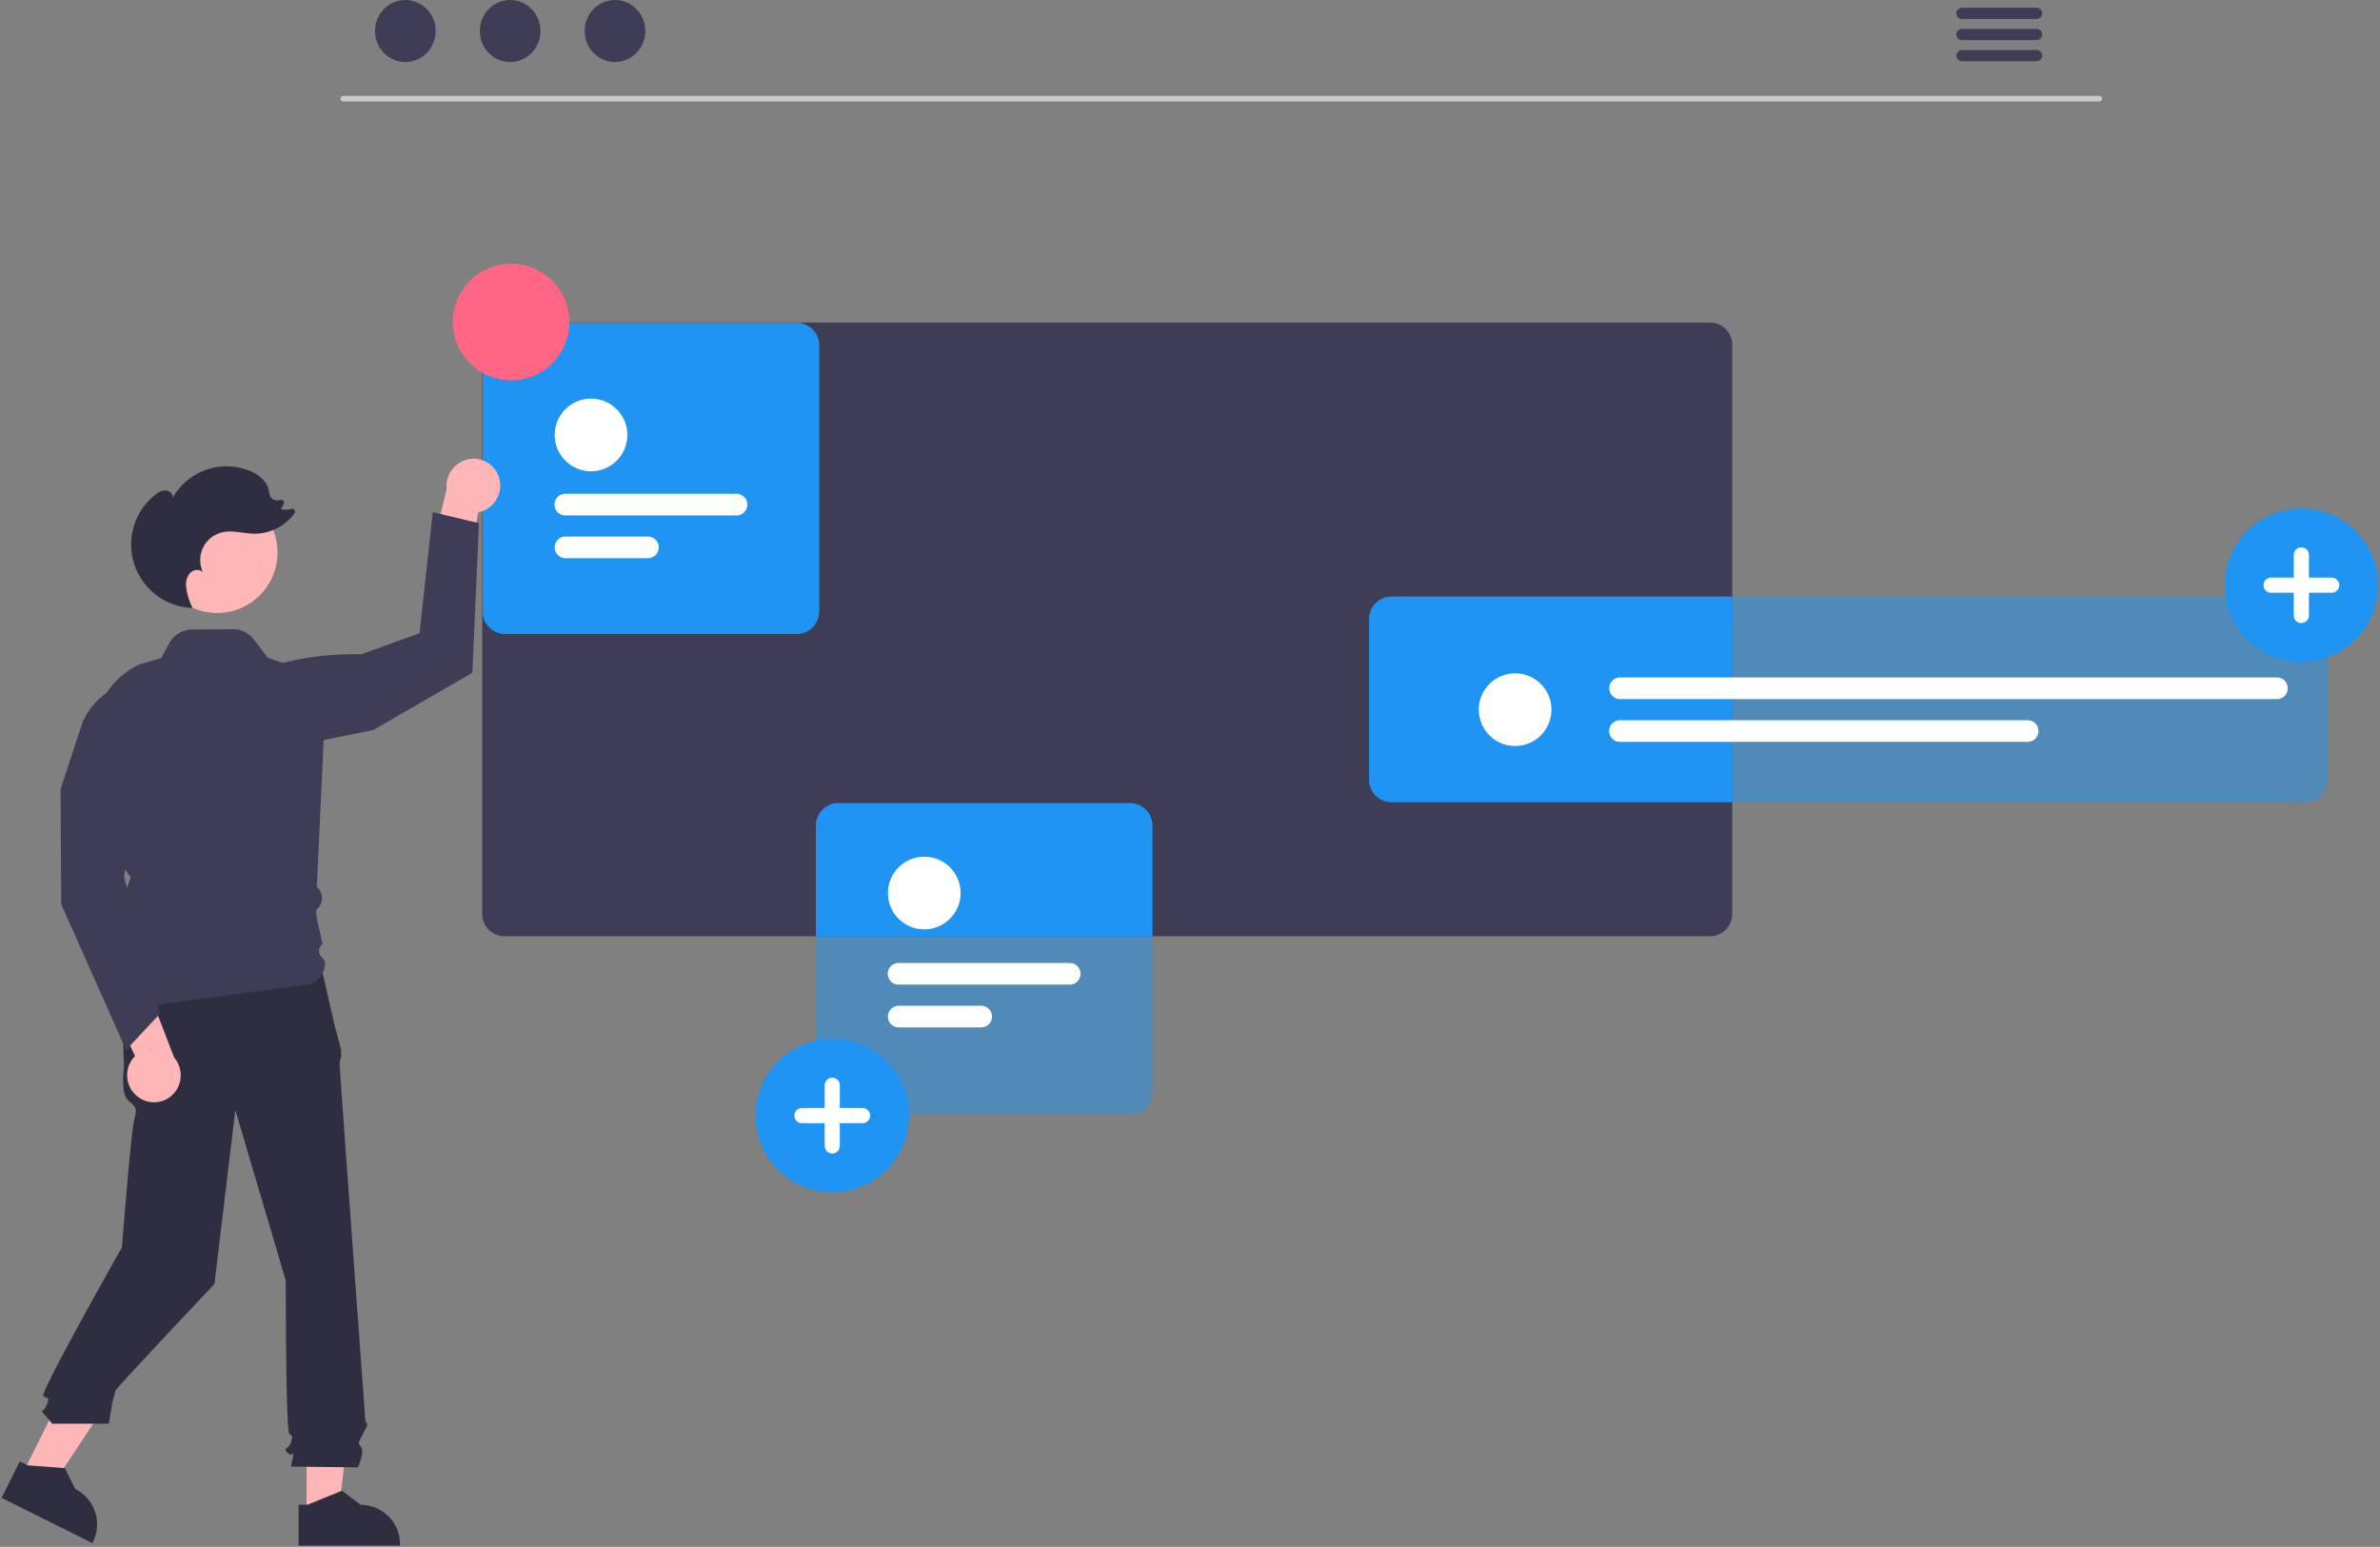
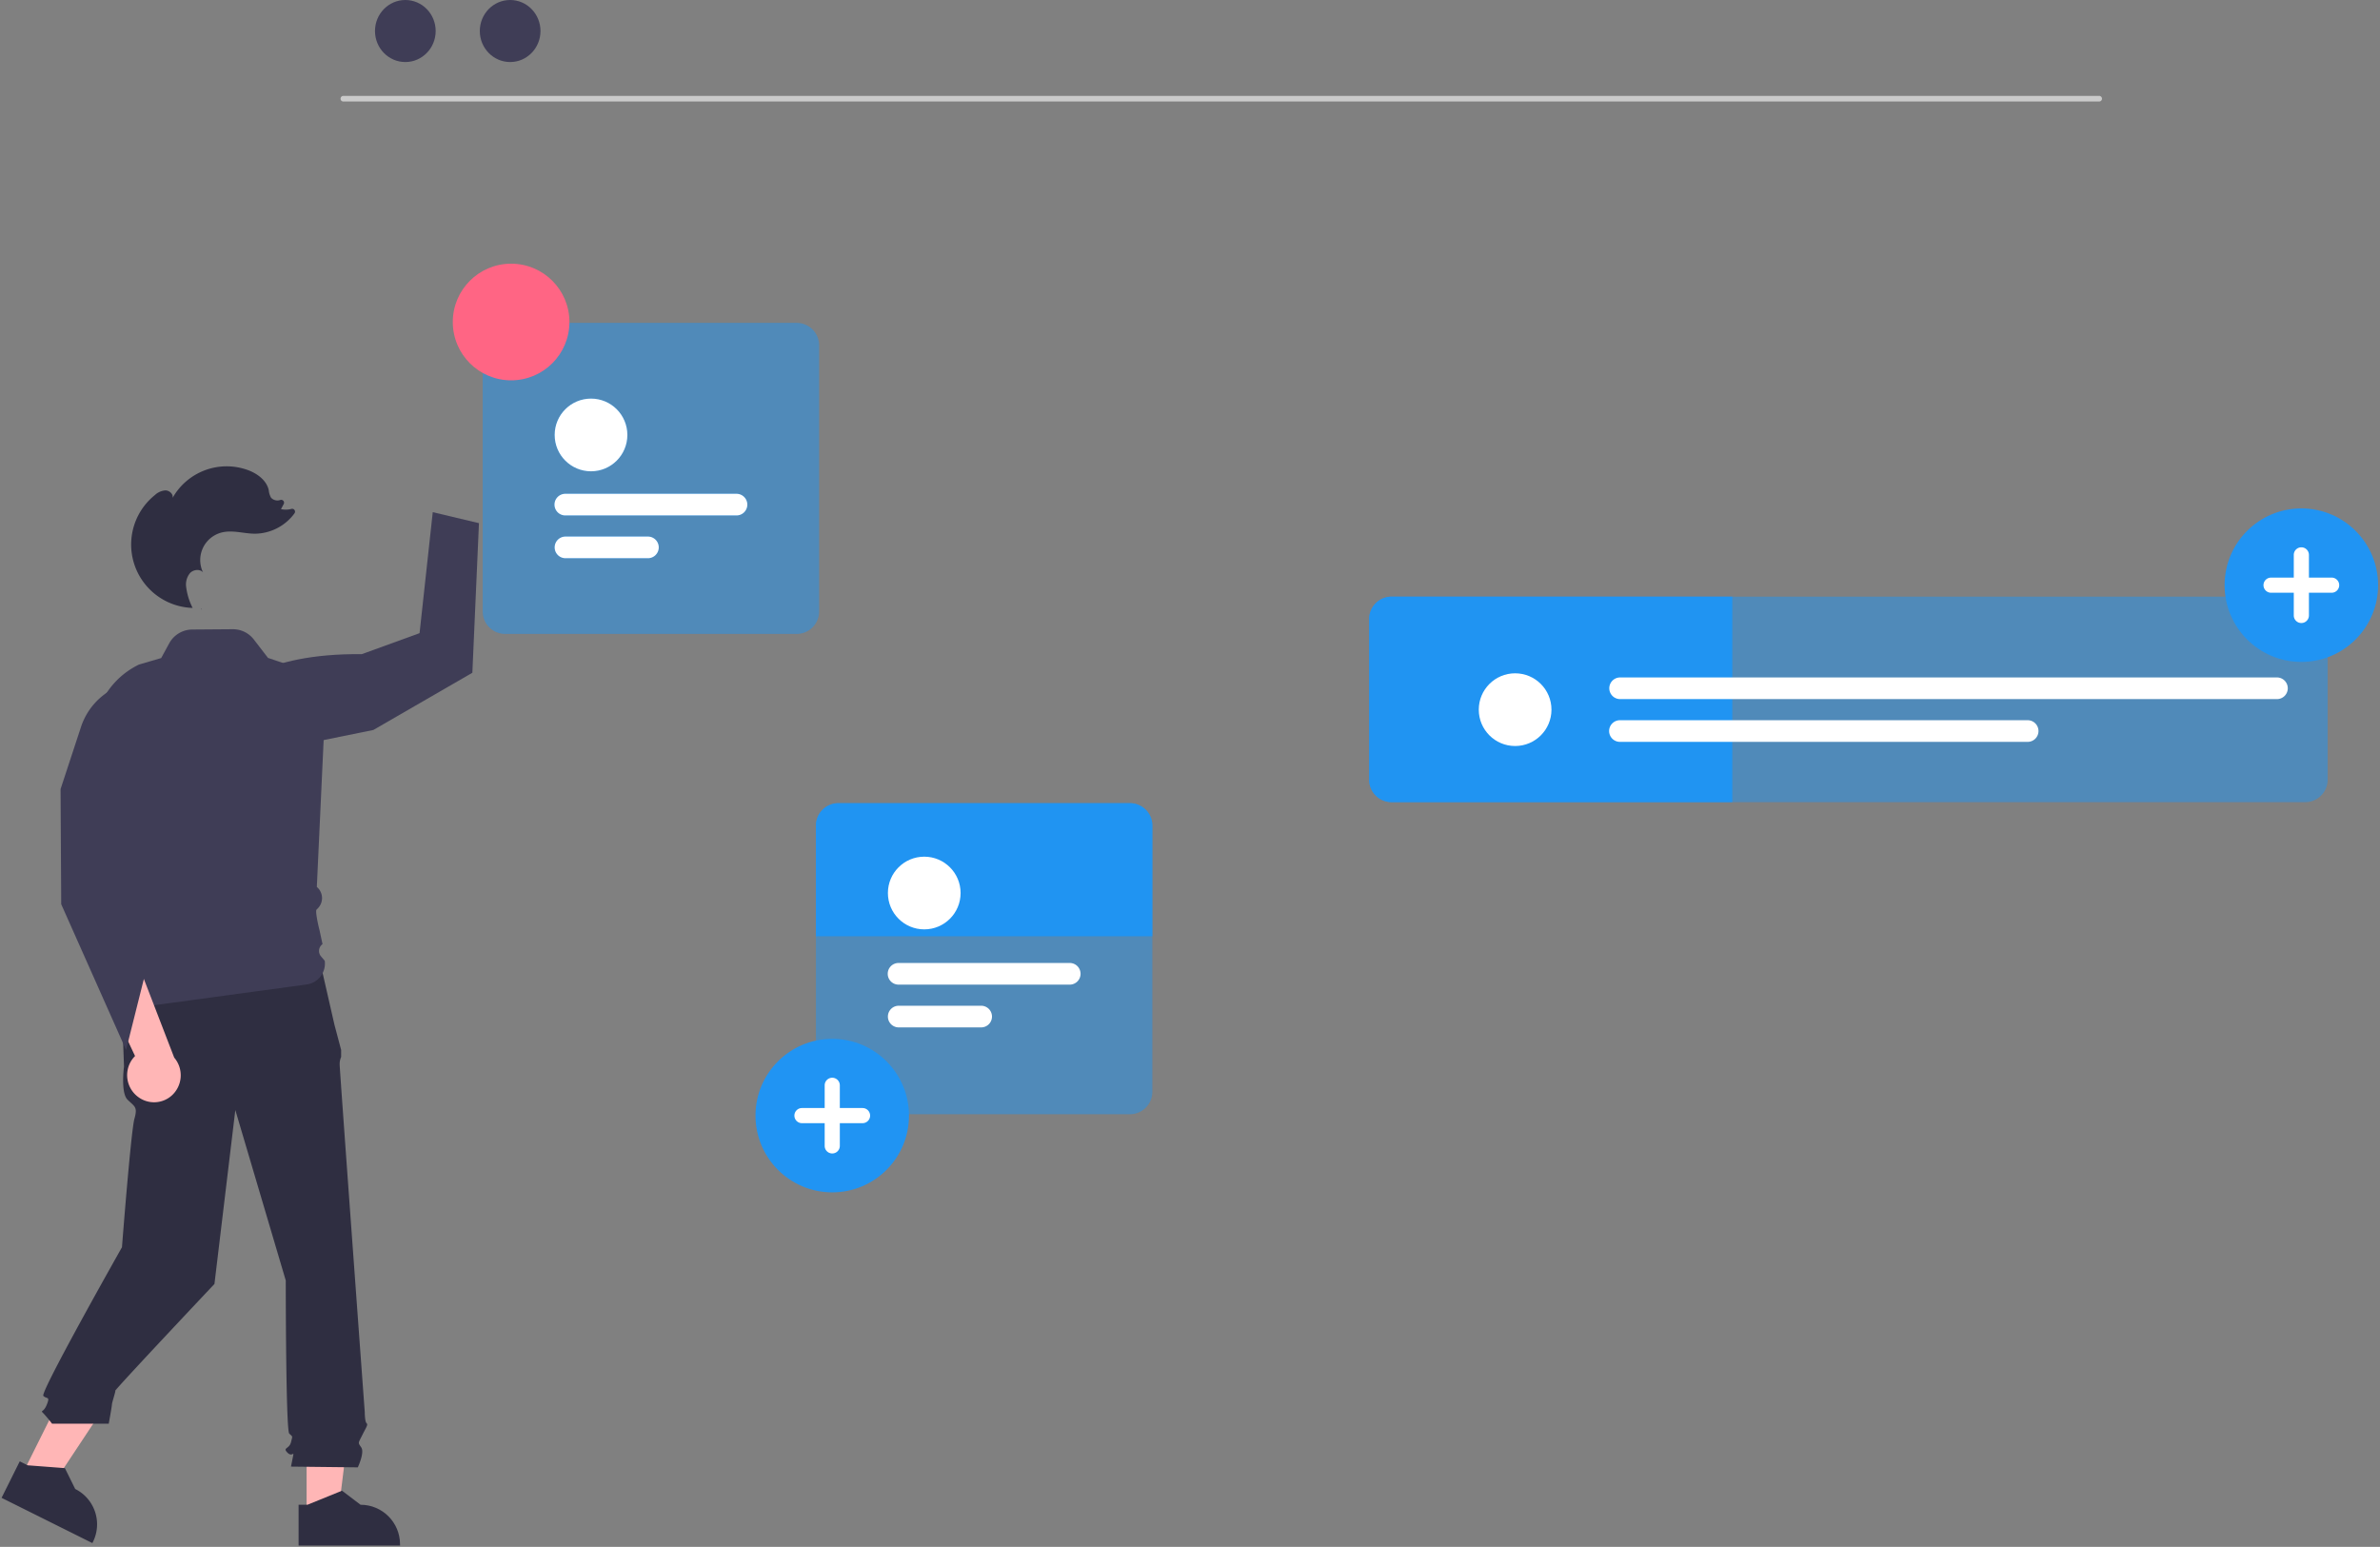
<svg xmlns="http://www.w3.org/2000/svg" width="857" height="557" viewBox="0 0 857 557">
  <rect x="0" y="0" width="857" height="557" fill="#808080" stroke="none" />
  <g fill="none" fill-rule="evenodd" class="page-1">
    <g fill-rule="nonzero" class="page-1__schema-plugin" transform="translate(.567)">
      <path fill="#CACACA" d="M755.354 36.552H123.031a1.016 1.016 0 0 1 0-2.03h632.323a1.016 1.016 0 0 1 0 2.03z" class="page-1__schema-plugin__path" />
      <ellipse cx="145.386" cy="11.169" fill="#3F3D56" class="page-1__schema-plugin__oval" rx="10.925" ry="11.169" />
      <ellipse cx="183.128" cy="11.169" fill="#3F3D56" class="page-1__schema-plugin__oval" rx="10.925" ry="11.169" />
-       <ellipse cx="220.87" cy="11.169" fill="#3F3D56" class="page-1__schema-plugin__oval" rx="10.925" ry="11.169" />
-       <path fill="#3F3D56" d="M732.737 2.768h-26.81a2.03 2.03 0 0 0 0 4.06h26.81a2.03 2.03 0 0 0 0-4.06zm0 7.62h-26.81a2.03 2.03 0 0 0 0 4.06h26.81a2.03 2.03 0 0 0 0-4.06zm0 7.61h-26.81a2.03 2.03 0 0 0 0 4.06h26.81a2.03 2.03 0 0 0 0-4.06zm-117.591 98.143h-434.01a8.07 8.07 0 0 0-8.07 8.06v204.87a8.079 8.079 0 0 0 8.07 8.07h434.01c4.451-.009 8.06-3.618 8.06-8.07v-204.87a8.068 8.068 0 0 0-8.06-8.06z" class="page-1__schema-plugin__path" />
      <path fill="#2094F3" d="M500.506 214.842a8.068 8.068 0 0 0-8.06 8.06v57.87a8.077 8.077 0 0 0 8.06 8.07h122.7v-74h-122.7z" class="page-1__schema-plugin__path" />
      <path fill="#2094F3" d="M829.52 288.837H500.51a8.076 8.076 0 0 1-8.066-8.066v-57.868a8.075 8.075 0 0 1 8.066-8.066h329.01a8.075 8.075 0 0 1 8.067 8.066v57.868a8.076 8.076 0 0 1-8.067 8.066z" class="page-1__schema-plugin__path" opacity=".5" />
      <circle cx="545.004" cy="255.537" r="13.089" fill="#FFF" class="page-1__schema-plugin__oval" />
      <path fill="#FFF" d="M819.326 251.734H582.812a3.898 3.898 0 1 1 0-7.796h236.514a3.898 3.898 0 1 1 0 7.796zm-89.83 15.401H582.812a3.898 3.898 0 1 1 0-7.795h146.684a3.898 3.898 0 1 1 0 7.795z" class="page-1__schema-plugin__path" />
      <polygon fill="#FFB6B6" points="109.839 545.537 121.167 545.536 126.556 501.843 109.837 501.843" class="page-1__schema-plugin__path" />
      <path fill="#2F2E41" d="M106.95 541.838h3.188l12.448-5.062 6.672 5.061h.001c7.852 0 14.216 6.365 14.217 14.217v.462l-36.526.001v-14.679z" class="page-1__schema-plugin__path" />
      <polygon fill="#FFB6B6" points="7.484 530.809 17.623 535.862 41.937 499.161 26.974 491.703" class="page-1__schema-plugin__path" />
      <path fill="#2F2E41" d="M6.548 526.21l2.853 1.422 13.4 1.022 3.713 7.507c7.028 3.503 9.885 12.039 6.383 19.066l-.206.413L0 539.348l6.548-13.138zm108.31-179.114l-72.026 1.88 1.253 35.073s-1.253 9.395 1.252 11.9c2.505 2.505 3.758 2.505 2.505 6.89-1.252 4.384-4.49 46.273-4.49 46.273s-29.562 52.27-28.31 53.522c1.253 1.253 2.506 0 1.253 3.132-1.252 3.132-2.505 1.879-1.252 3.132a46.128 46.128 0 0 1 3.131 3.757H38.59s1.141-6.263 1.141-6.889c0-.626 1.253-4.384 1.253-5.01 0-.627 35.669-38.418 35.669-38.418l7.516-62.631 18.163 61.378s0 53.863 1.252 55.116c1.253 1.253 1.253.626.627 3.132-.627 2.505-3.132 1.878-1.253 3.757 1.879 1.88 2.505-1.252 1.879 1.88l-.626 3.13 24.062.27s2.505-5.28 1.253-7.159c-1.253-1.878-1.178-1.366.35-4.44 1.529-3.075 2.155-3.702 1.529-4.328-.627-.626-.627-3.958-.627-3.958s-9.03-123.183-9.03-125.062a6.247 6.247 0 0 1 .52-2.818v-2.55l-2.4-9.038-5.01-21.92z" class="page-1__schema-plugin__path" />
      <path fill="#2094F3" d="M828.113 238.348c-15.264 0-27.638-12.374-27.638-27.638 0-15.264 12.374-27.638 27.638-27.638 15.264 0 27.638 12.374 27.638 27.638 0 15.264-12.374 27.638-27.638 27.638z" class="page-1__schema-plugin__path" />
      <path fill="#FFF" d="M839.018 207.984h-8.179v-8.18a2.726 2.726 0 1 0-5.452 0v8.18h-8.18a2.726 2.726 0 1 0 0 5.452h8.18v8.18a2.726 2.726 0 1 0 5.452 0v-8.18h8.18a2.726 2.726 0 1 0 0-5.452z" class="page-1__schema-plugin__path" />
      <path fill="#2094F3" d="M406.316 289.212h-105.01a8.079 8.079 0 0 0-8.07 8.07v39.86h121.14v-39.86a8.077 8.077 0 0 0-8.06-8.07z" class="page-1__schema-plugin__path" />
      <path fill="#2094F3" d="M406.312 401.212h-105.01a8.076 8.076 0 0 1-8.066-8.067v-95.867a8.075 8.075 0 0 1 8.066-8.067h105.01a8.075 8.075 0 0 1 8.067 8.067v95.867a8.076 8.076 0 0 1-8.067 8.067z" class="page-1__schema-plugin__path" opacity=".5" />
      <circle cx="332.241" cy="321.563" r="13.089" fill="#FFF" class="page-1__schema-plugin__oval" />
      <path fill="#FFF" d="M384.564 354.547H323.05a3.898 3.898 0 1 1 0-7.795h61.514a3.898 3.898 0 1 1 0 7.795zm-31.83 15.402H323.05a3.898 3.898 0 1 1 0-7.796h29.683a3.898 3.898 0 1 1 0 7.796z" class="page-1__schema-plugin__path" />
      <path fill="#2094F3" d="M299.113 429.348c-15.264 0-27.638-12.374-27.638-27.638 0-15.264 12.374-27.638 27.638-27.638 15.264 0 27.638 12.374 27.638 27.638 0 15.264-12.374 27.638-27.638 27.638z" class="page-1__schema-plugin__path" />
      <path fill="#FFF" d="M310.018 398.984h-8.179v-8.18a2.726 2.726 0 1 0-5.452 0v8.18h-8.18a2.726 2.726 0 1 0 0 5.452h8.18v8.18a2.726 2.726 0 1 0 5.452 0v-8.18h8.18a2.726 2.726 0 1 0 0-5.452z" class="page-1__schema-plugin__path" />
-       <path fill="#2094F3" d="M286.32 228.266H181.31a8.076 8.076 0 0 1-8.067-8.066v-95.867a8.075 8.075 0 0 1 8.067-8.067h105.01a8.075 8.075 0 0 1 8.066 8.067V220.2a8.076 8.076 0 0 1-8.066 8.066z" class="page-1__schema-plugin__path" />
      <circle cx="212.249" cy="156.618" r="13.089" fill="#2094F3" class="page-1__schema-plugin__oval" />
      <path fill="#2094F3" d="M264.572 185.602h-61.514a3.898 3.898 0 1 1 0-7.795h61.514a3.898 3.898 0 1 1 0 7.795zm-31.83 15.402h-29.684a3.898 3.898 0 1 1 0-7.796h29.683a3.898 3.898 0 1 1 0 7.796z" class="page-1__schema-plugin__path" />
      <path fill="#2094F3" d="M286.32 228.266H181.31a8.076 8.076 0 0 1-8.067-8.066v-95.867a8.075 8.075 0 0 1 8.067-8.067h105.01a8.075 8.075 0 0 1 8.066 8.067V220.2a8.076 8.076 0 0 1-8.066 8.066z" class="page-1__schema-plugin__path" opacity=".5" />
      <circle cx="212.249" cy="156.618" r="13.089" fill="#FFF" class="page-1__schema-plugin__oval" />
      <path fill="#FFF" d="M264.572 185.602h-61.514a3.898 3.898 0 1 1 0-7.795h61.514a3.898 3.898 0 1 1 0 7.795zm-31.83 15.402h-29.684a3.898 3.898 0 1 1 0-7.796h29.683a3.898 3.898 0 1 1 0 7.796z" class="page-1__schema-plugin__path" />
      <circle cx="183.476" cy="115.951" r="21" fill="#FF6584" class="page-1__schema-plugin__oval" />
-       <path fill="#FFB6B6" d="M178.988 171.576a9.77 9.77 0 0 1-5.76 12.435 9.6 9.6 0 0 1-1.635.451l-5.546 33.96-13.01-12.013 7.261-30.407a9.806 9.806 0 0 1 8.59-10.76 9.547 9.547 0 0 1 10.1 6.334z" class="page-1__schema-plugin__path" />
      <path fill="#3F3D56" d="M82.973 248.524s10.097-13.341 46.739-12.976l20.798-7.556 4.753-43.57 16.636 3.96-2.377 53.87-35.648 20.596-46.739 9.506-4.162-23.83z" class="page-1__schema-plugin__path" />
-       <circle cx="77.608" cy="198.983" r="21.747" fill="#FFB6B6" class="page-1__schema-plugin__a9729a65-ee7a-4a83-8b52-5849077a5ed0" />
      <path fill="#3F3D56" d="M40.8 363.878a.423.423 0 0 1-.114-.016c-.402-.112-.719-.2.73-12.73l1.564-9.903-1.527-8.744-2.568-2.568 4.128-4.127 3.463-9.838-5.993-8.88-6.875-36.317c-2.43-12.884 4.095-25.795 15.91-31.478l7.958-2.325 2.895-5.31a9.52 9.52 0 0 1 8.287-4.962l14.573-.11a9.52 9.52 0 0 1 7.616 3.716l5.084 6.609 21.083 7.161-3.496 75.322a5.233 5.233 0 0 1 .36 7.695c-.22.221-.394.401-.501.52-.356.505.311 4.275 1.135 7.475l1.056 4.902a3.013 3.013 0 0 0-.548 4.398l1.347 1.59a7.6 7.6 0 0 1-6.508 8.536c-19.267 2.622-68.958 9.384-69.059 9.384z" class="page-1__schema-plugin__path" />
      <path fill="#2F2E41" d="M72.045 219.665l-.278-.615c.035 0 .07.006.106.007l.172.608zm-16.79-41.44a6.053 6.053 0 0 1 3.793-1.64c1.406.045 2.832 1.315 2.54 2.692 5.332-9.44 16.671-13.692 26.895-10.085 3.496 1.233 6.923 3.7 7.726 7.318.078.95.361 1.872.83 2.702a3.084 3.084 0 0 0 3.283.832l.034-.01a1.028 1.028 0 0 1 1.242 1.45l-.99 1.844a7.925 7.925 0 0 0 3.776-.08 1.027 1.027 0 0 1 1.09 1.598 17.895 17.895 0 0 1-14.268 7.334c-3.951-.024-7.943-1.386-11.79-.477a10.24 10.24 0 0 0-6.887 14.375c-1.181-1.292-3.465-.986-4.673.28a6.41 6.41 0 0 0-1.4 4.906 22.757 22.757 0 0 0 2.336 7.638 22.836 22.836 0 0 1-13.536-40.678z" class="page-1__schema-plugin__path" />
      <path fill="#FFB6B6" d="M49.272 395.068a9.77 9.77 0 0 1-2.302-13.509 9.6 9.6 0 0 1 1.092-1.298l-14.675-31.123 17.527 2.525 11.248 29.167a9.806 9.806 0 0 1-.98 13.733 9.547 9.547 0 0 1-11.91.505z" class="page-1__schema-plugin__path" />
-       <path fill="#3F3D56" d="M44.828 378.074l-23.352-52.483-.234-41.452 7.361-22.39a23.925 23.925 0 0 1 30.828-15.04l.162.058.068.158c.272.635 6.446 15.907-11.867 47.323l-3.686 21.496 12.932 49.274-12.212 13.056z" class="page-1__schema-plugin__path" />
+       <path fill="#3F3D56" d="M44.828 378.074l-23.352-52.483-.234-41.452 7.361-22.39a23.925 23.925 0 0 1 30.828-15.04l.162.058.068.158l-3.686 21.496 12.932 49.274-12.212 13.056z" class="page-1__schema-plugin__path" />
    </g>
  </g>
</svg>